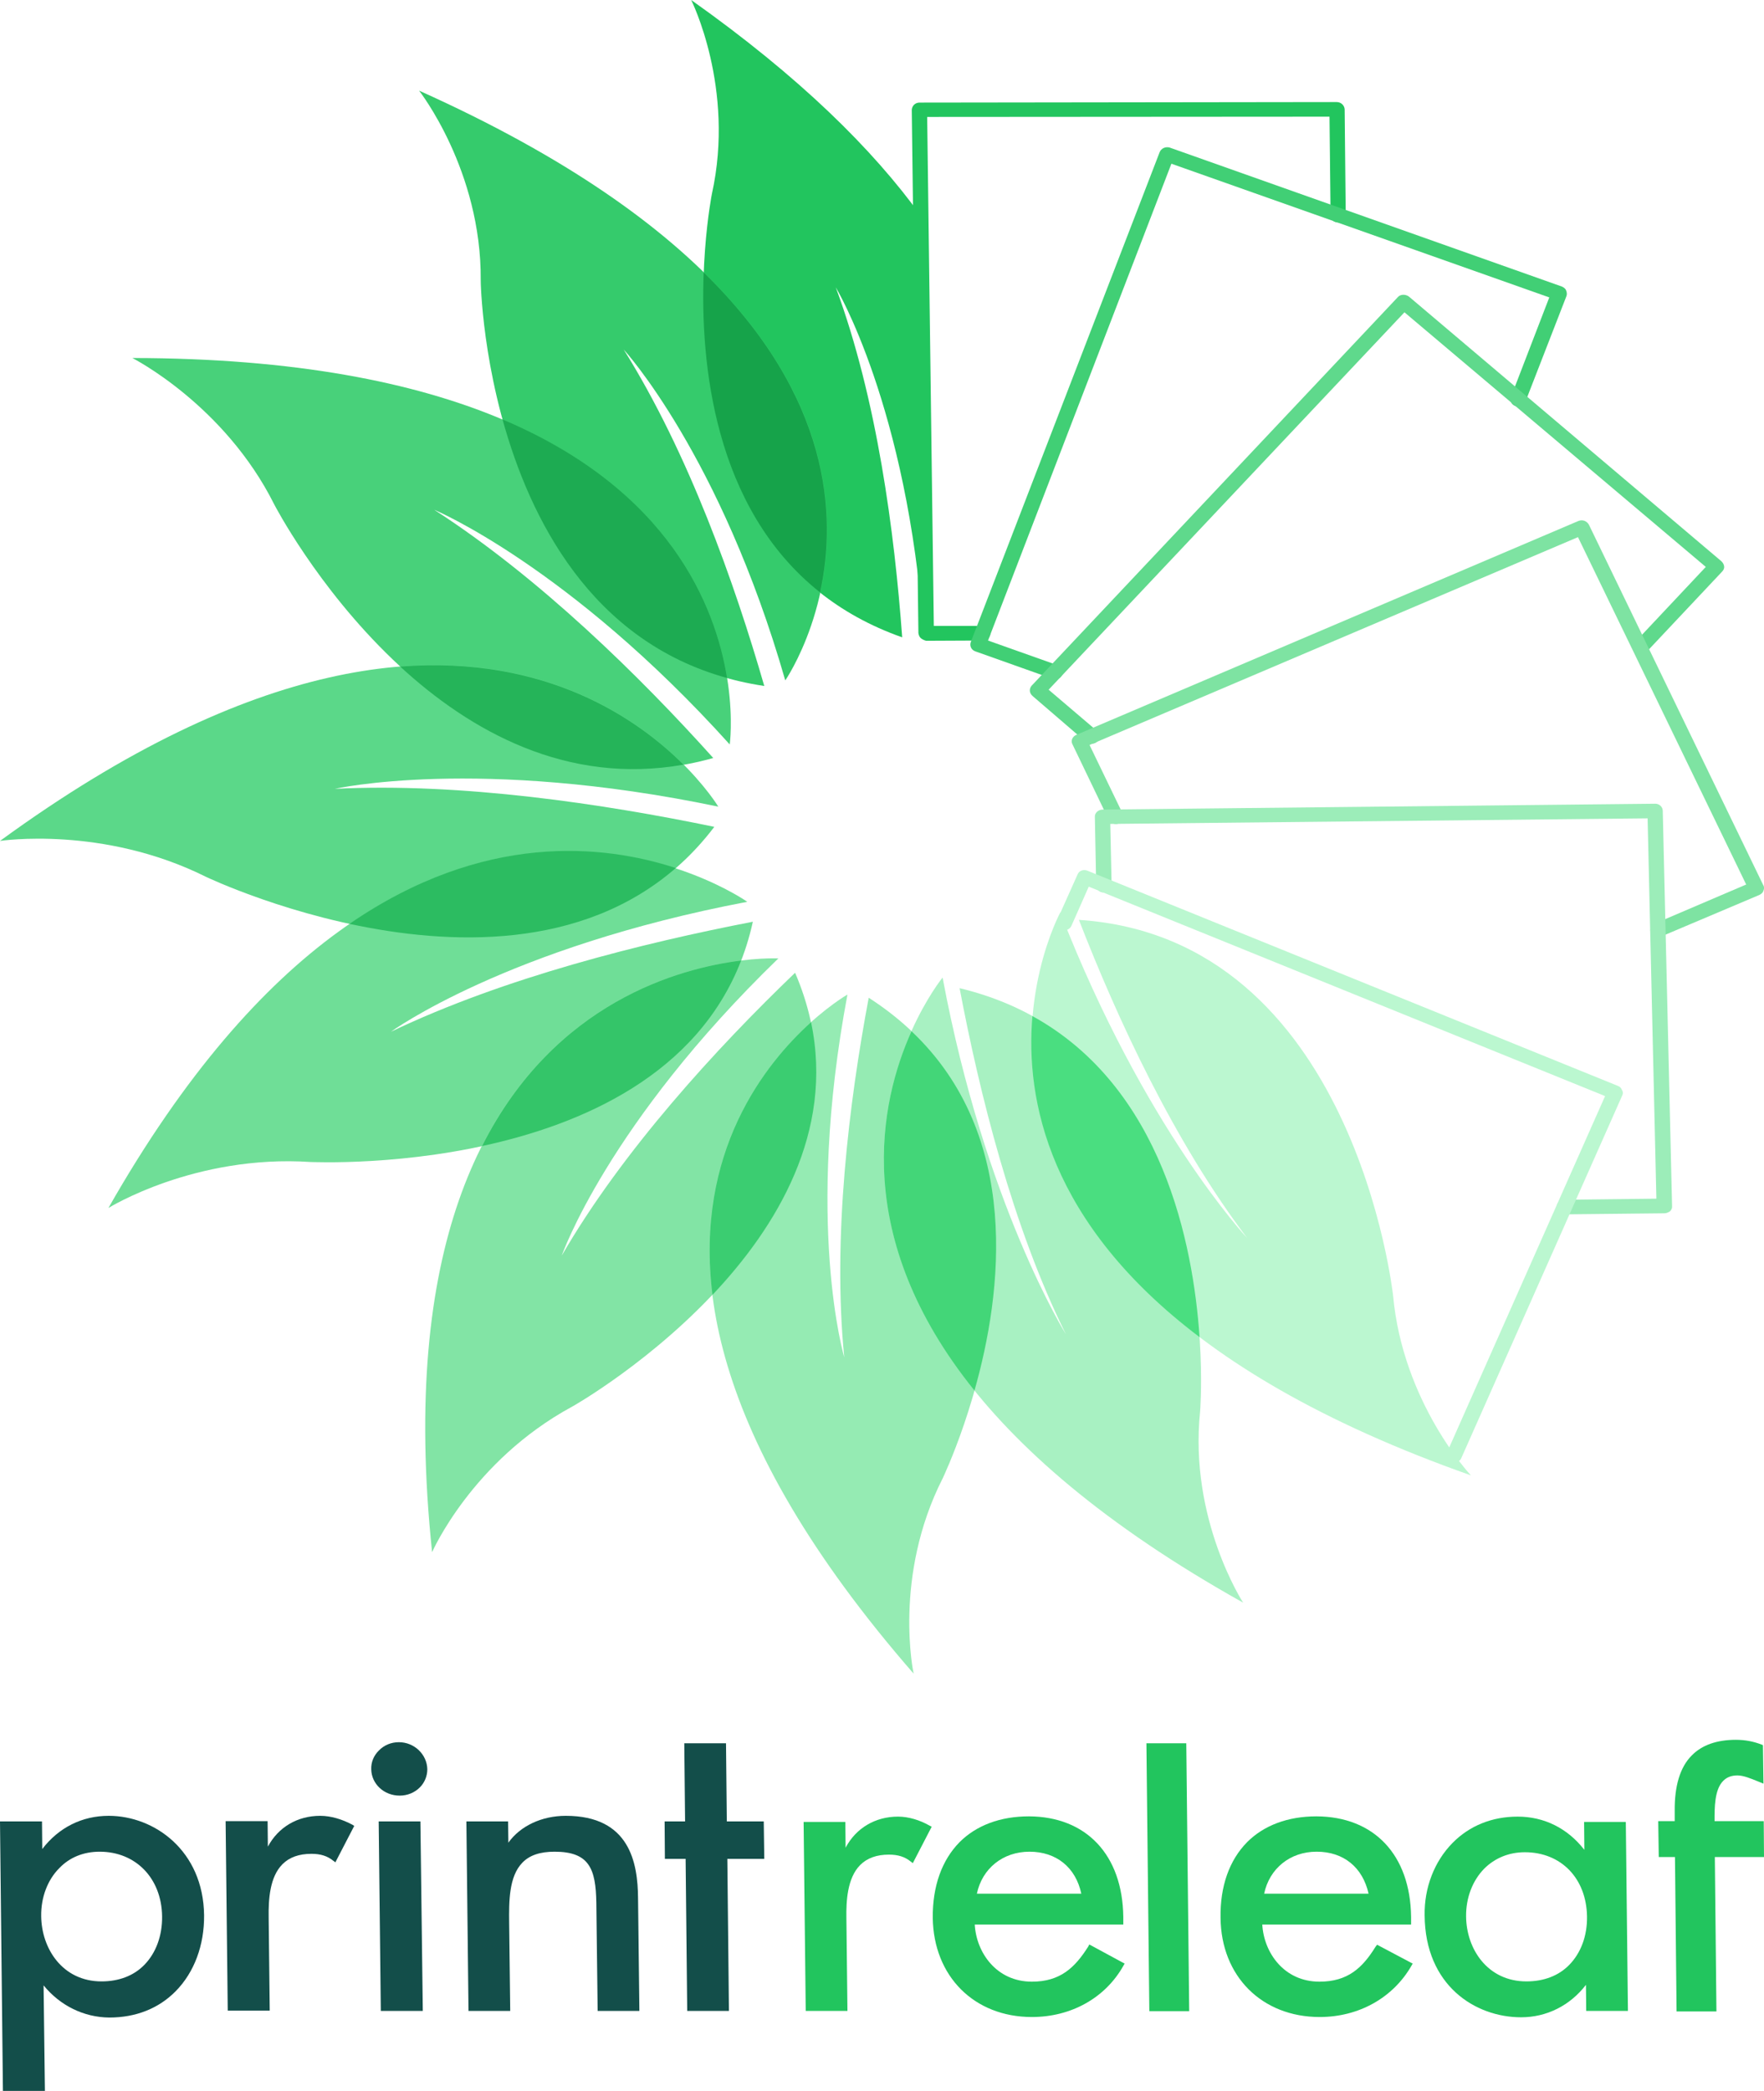
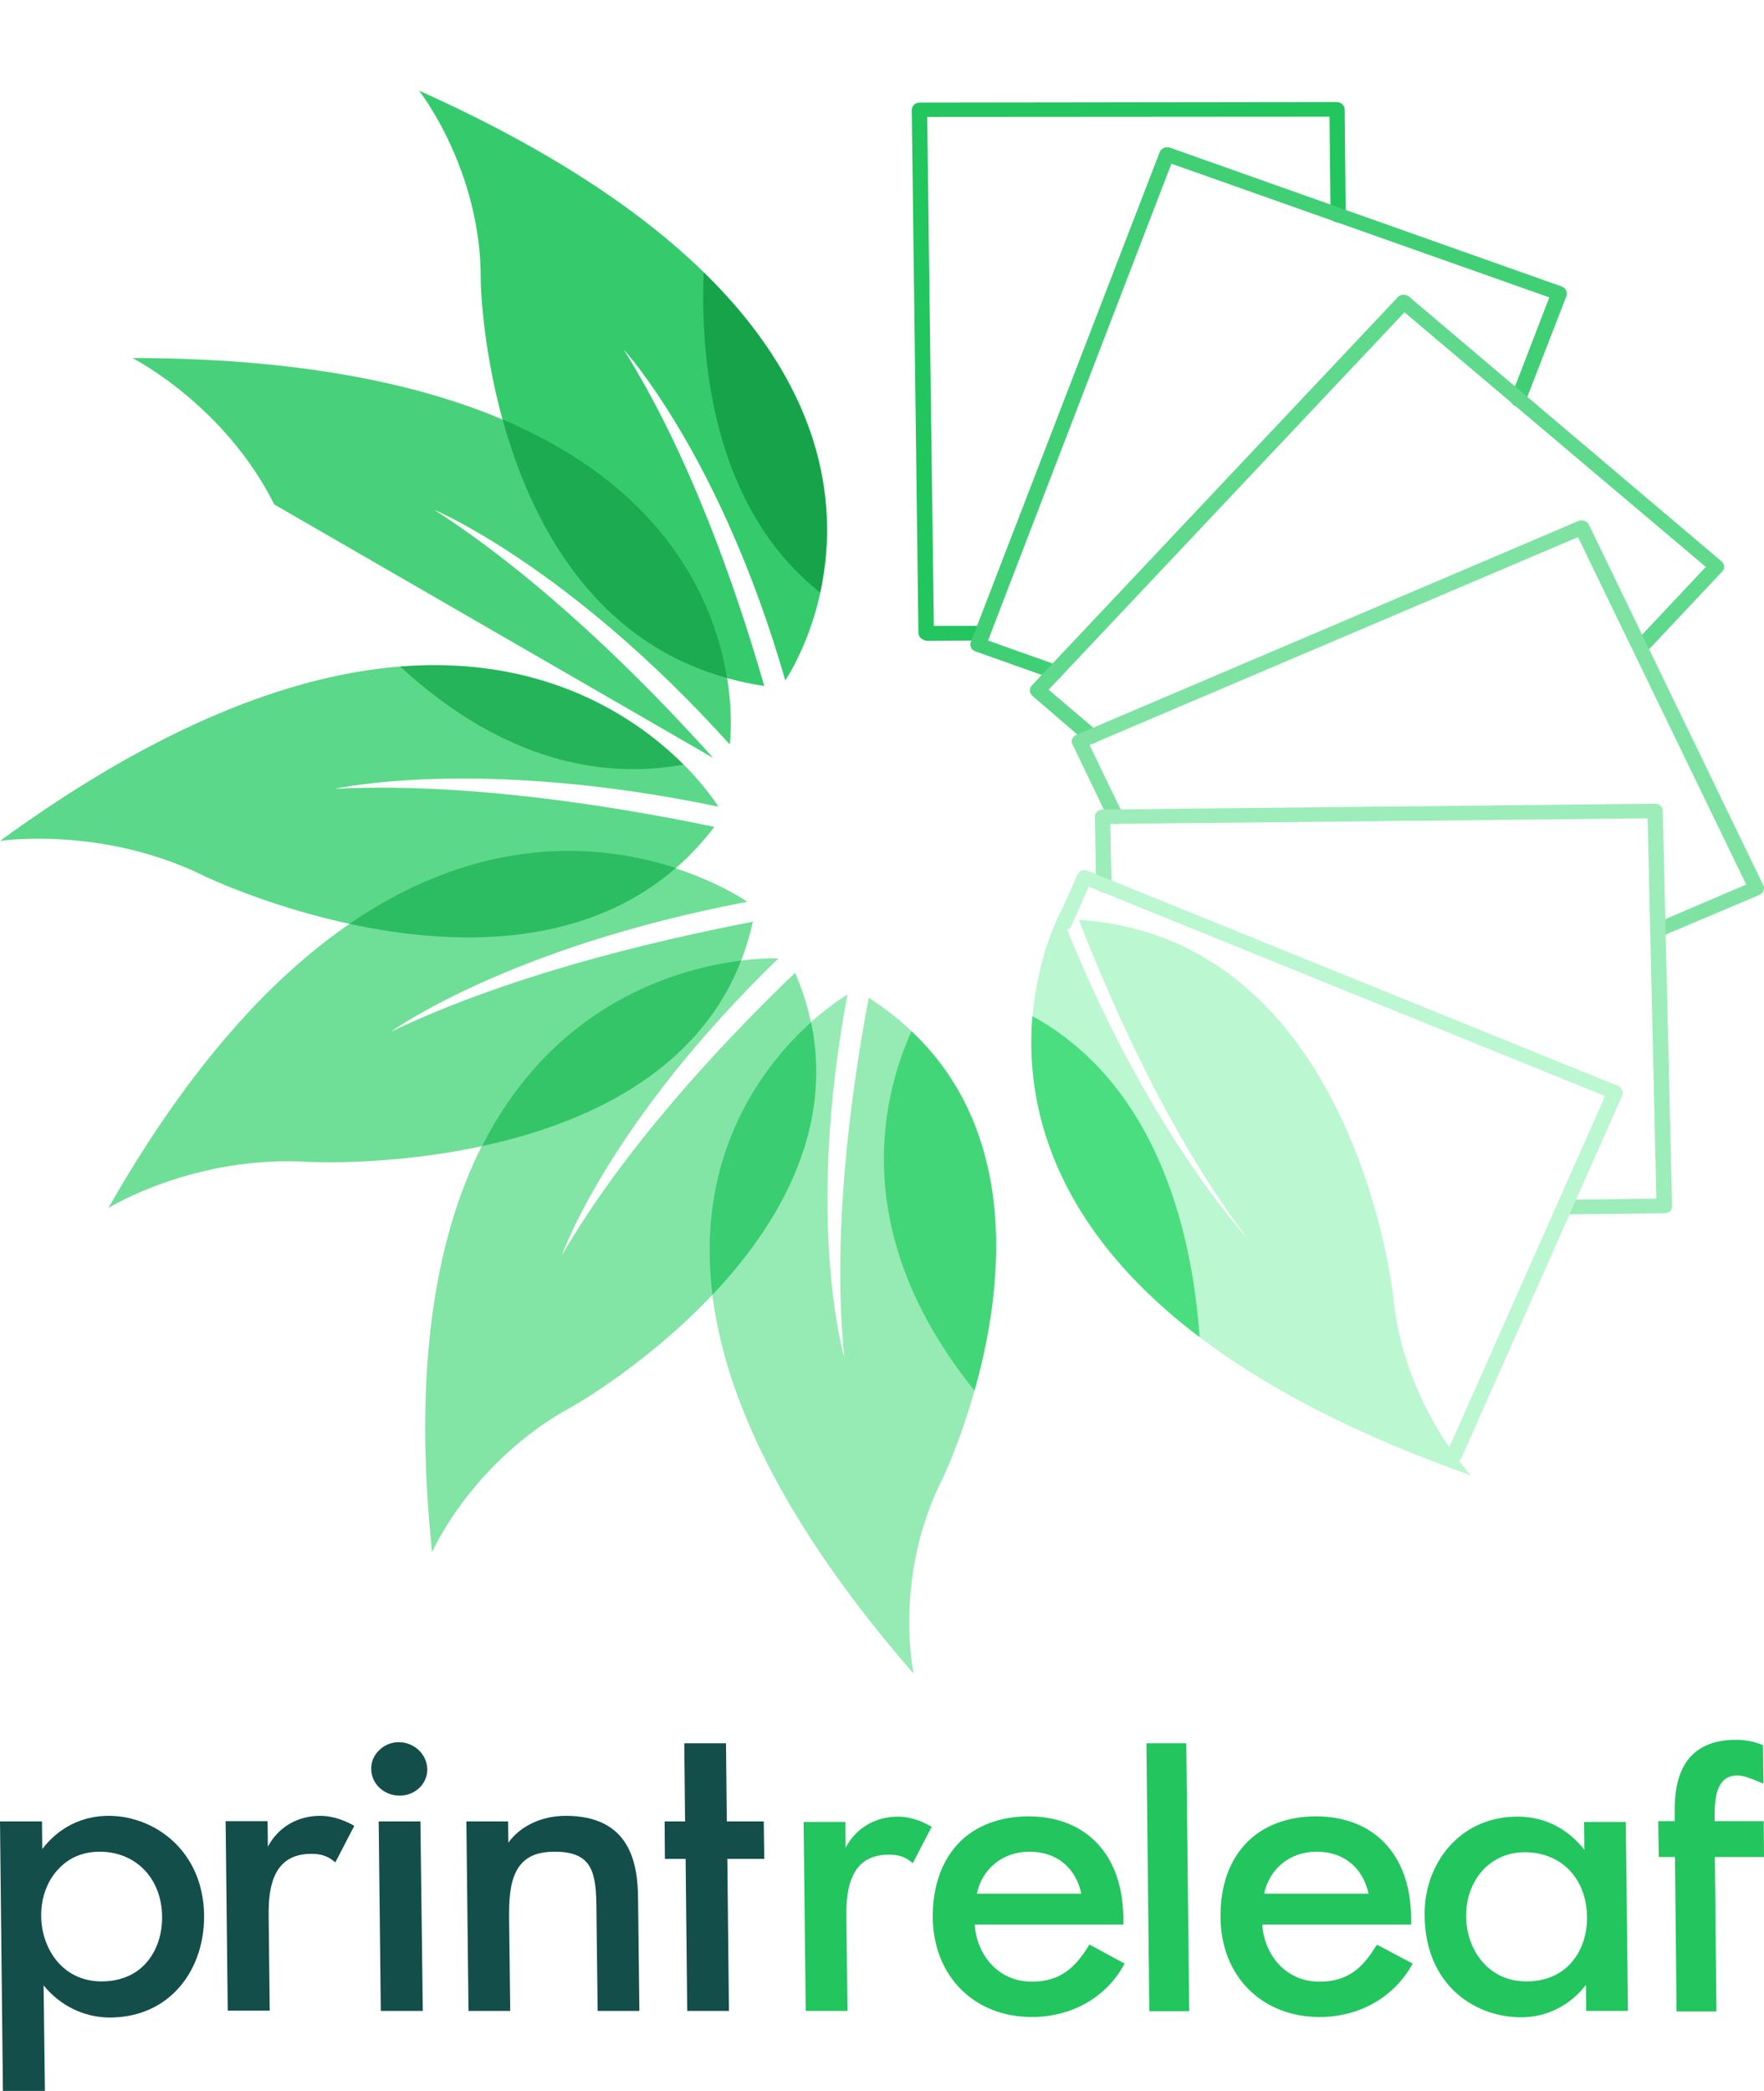
<svg xmlns="http://www.w3.org/2000/svg" version="1.1" id="Layer_1" x="0px" y="0px" viewBox="0 0 663.8 786.7" style="enable-background:new 0 0 663.8 786.7;" xml:space="preserve">
  <style type="text/css">
	.st0{fill:#134E4A;}
	.st1{fill:#22C55E;}
	.st2{fill:#41CF75;}
	.st3{fill:#5FD98C;}
	.st4{fill:#7EE3A2;}
	.st5{fill:#9CEDB9;}
	.st6{fill:#BBF7D0;}
	.st7{fill:#35CB6C;}
	.st8{fill:#48D17A;}
	.st9{fill:#5BD889;}
	.st10{fill:#6FDE97;}
	.st11{fill:#82E4A5;}
	.st12{fill:#95EBB3;}
	.st13{fill:#A8F1C2;}
	.st14{fill:#4ADE80;}
	.st15{fill:#43D678;}
	.st16{fill:#3BCD71;}
	.st17{fill:#34C569;}
	.st18{fill:#2CBC61;}
	.st19{fill:#25B459;}
	.st20{fill:#1DAB52;}
	.st21{fill:#16A34A;}
</style>
  <g>
    <path class="st0" d="M40.9,683.2L40.9,683.2c-10,0-18.8,4.4-25,12.5l-0.1-10.4H0l1.1,101.4l15.8,0l-0.5-39.7   c6.3,7.7,15.2,12,24.7,12.1c10,0,18.6-3.4,25-9.9c7-7.1,10.8-17.3,10.7-28.6C76.5,696.3,58.1,683.2,40.9,683.2 M37.5,696.7   L37.5,696.7c13.6,0,23.3,10,23.5,24.3c0.1,7.3-2.3,13.8-6.7,18.3c-4,4.1-9.6,6.2-16.1,6.2h0h0h0c-14.7,0-22.6-12.4-22.7-24.6   c-0.1-7,2.4-13.6,6.8-18C26.2,698.8,31.5,696.7,37.5,696.7" />
    <path class="st0" d="M120.5,683.2c-8.6,0-15.8,4.3-19.7,11.6l-0.1-9.6l-15.8,0l0.8,71.3l15.8,0l-0.4-35.1c-0.1-6.8,0.4-15.2,5.2-20   c2.6-2.6,6.2-3.9,10.9-3.9h0c3.4,0,6,0.8,8.2,2.6l0.8,0.6l7.1-13.7l-0.6-0.4C128.8,684.5,124.5,683.2,120.5,683.2" />
    <polygon class="st0" points="142.5,685.3 143.3,756.6 159.1,756.6 158.2,685.3  " />
    <path class="st0" d="M150.1,655.5c-2.9,0-5.6,1.1-7.6,3.2c-1.9,1.9-2.9,4.4-2.8,7c0.1,5.5,4.8,9.9,10.7,9.9h0   c2.9,0,5.6-1.1,7.6-3.1c1.8-1.8,2.8-4.3,2.8-6.8C160.7,660.1,155.9,655.5,150.1,655.5" />
    <path class="st0" d="M212.9,683.2L212.9,683.2c-9,0-17.1,3.8-21.6,10.1l-0.1-8l-15.7,0l0.8,71.3H192l-0.4-33   c-0.1-8.3-0.1-17.6,5-22.8c2.7-2.8,6.7-4.1,12.1-4.1h0c13.1,0,15.5,6.5,15.7,19.2l0.5,40.7l15.7,0l-0.5-42.4   C240,700.9,237,683.2,212.9,683.2" />
    <polygon class="st0" points="287.4,685.3 273.5,685.3 273.2,655.9 257.5,655.9 257.8,685.3 250.1,685.3 250.2,699.4 258,699.4    258.6,756.6 274.3,756.6 273.7,699.4 287.6,699.4  " />
    <path class="st1" d="M337.9,683.5L337.9,683.5c-8.5,0-15.8,4.3-19.7,11.7l-0.1-9.7h-15.7l0.8,71.1l15.7,0l-0.4-35   c-0.1-6.2,0.3-15,5.2-19.9c2.6-2.6,6.2-3.9,10.8-3.9c3.4,0,6,0.8,8.2,2.6l0.8,0.6l7.1-13.7L350,687   C346.2,684.8,341.9,683.5,337.9,683.5" />
    <path class="st1" d="M409.5,732.4c-5,7.9-10.5,13.2-21.2,13.2c-13.3,0-20.9-10.9-21.5-21.5l55.9,0l0-2.9   c-0.3-23.3-13.9-37.7-35.5-37.8c-10.8,0-19.8,3.4-26.1,9.7c-6.7,6.8-10.2,16.6-10.1,28.5c0.3,22,15.6,37.3,37.3,37.3   c14.8,0,27.7-7.2,34.5-19.4l0.4-0.7l-13.3-7.2L409.5,732.4z M367.6,712.5c2-9.5,9.8-15.8,19.8-15.8c10.1,0,17.4,5.9,19.5,15.8   L367.6,712.5z" />
    <path class="st1" d="M517.6,732.5c-4.9,7.9-10.4,13.1-21.1,13.1c-13.3,0-20.9-10.9-21.5-21.5l56,0l0-2.9   c-0.3-23.3-13.9-37.7-35.6-37.8h0c-10.8,0-19.8,3.4-26.1,9.7c-6.7,6.8-10.2,16.6-10,28.5c0.2,22,15.6,37.3,37.3,37.3   c14.8,0,27.7-7.3,34.6-19.4l0.4-0.7l-13.4-7.1L517.6,732.5z M475.7,712.5c2-9.5,9.8-15.8,19.7-15.8c0,0,0.1,0,0.1,0   c10.1,0,17.3,5.9,19.5,15.8H475.7z" />
    <polygon class="st1" points="431.4,655.9 432.5,756.7 447.5,756.7 446.4,655.9  " />
    <path class="st1" d="M596.1,685.5l0.1,10.5c-6.3-8.1-15.1-12.5-25.1-12.5c-9.6,0-18.1,3.4-24.5,9.9c-6.8,6.9-10.7,16.8-10.5,27.3   c0.2,26.3,19,38.3,36.3,38.3h0c9.6,0,18.4-4.4,24.4-12.2l0.1,9.8l15.7,0l-0.8-71.1H596.1z M597.2,721.1L597.2,721.1   c0.1,7.3-2.3,13.7-6.7,18.2c-4,4.1-9.6,6.2-16.1,6.2h0c-14.7,0-22.6-12.3-22.7-24.4c-0.1-7,2.4-13.5,6.8-18c4-4,9.3-6.2,15.3-6.2   C587.5,696.9,597,706.8,597.2,721.1" />
    <path class="st1" d="M663.8,698.6l-0.1-13.4l-18.5,0V685c0-4.6-0.1-11.7,3.3-15c1.3-1.3,3-2,5.3-2h0c2.3,0,5.1,1.2,7.6,2.2l2.2,0.9   l-0.2-14.5l-0.5-0.2c-3.1-1.2-6.2-1.8-9.7-1.8c-7.2,0-12.8,2-16.6,5.9c-4.4,4.4-6.5,11.5-6.4,20.9v3.8l-6.2,0l0.2,13.5h6.1   l0.6,58.1h15l-0.6-58.1H663.8z" />
  </g>
  <g>
    <g>
      <path class="st1" d="M346.5,240.1c-0.5-0.4-0.8-1.2-0.9-1.9l0,0l-2.5-196.9c0.1-1.5,1.3-2.7,2.9-2.7l0,0l157-0.2    c1.7,0,2.9,1.3,3,2.7l0,0l0.4,39.9l0,0c0.1,1.5-1.3,2.7-2.8,2.7l0,0c-1.7,0-3-1.1-2.9-2.6l0,0l-0.4-37.2L348.9,44l2.5,191.5h18.3    c1.6,0,2.9,1.2,3,2.7l0,0c0,1.5-1.3,2.8-2.9,2.8l0,0l-21.3,0.1C347.8,240.9,347.1,240.6,346.5,240.1L346.5,240.1z" />
      <path class="st2" d="M396.1,255.4l-29-10.3c-1.6-0.5-2.3-2.1-1.8-3.5l0,0l71.1-184.4c0.6-1.4,2.2-2.1,3.7-1.7l0,0l147.6,52.3    c0.7,0.3,1.4,0.8,1.6,1.4l0,0c0.3,0.7,0.4,1.4,0.2,2.1l0,0L574,151.2c-0.5,1.4-2.2,2.1-3.7,1.6l0,0c-1.6-0.6-2.3-2.1-1.7-3.5l0,0    l14.4-37.4L440.8,61.6L371.8,241l26.2,9.3c1.5,0.6,2.3,2.1,1.7,3.6l0,0c-0.5,1.1-1.4,1.7-2.7,1.7l0,0    C396.8,255.5,396.5,255.4,396.1,255.4L396.1,255.4z" />
      <path class="st3" d="M408.7,279.2l-20.1-17.3c-1.3-1.1-1.4-2.7-0.4-3.9l0,0L526,111.8c0.9-1.1,2.9-1.2,4.2-0.2l0,0l117.6,99.6    c0.5,0.5,0.9,1.1,1,1.9l0,0c0.1,0.7-0.2,1.4-0.8,2l0,0l-28.6,30.4c-1,1.1-2.8,1.2-4,0.1l0,0c-1.2-1-1.3-2.8-0.2-3.9l0,0l26.7-28.4    l-113.4-95.8l-133.9,142l18.2,15.5c1.1,1,1.3,2.7,0.2,3.9l0,0c-0.6,0.6-1.3,0.9-2.1,0.9l0,0C410,279.8,409.3,279.5,408.7,279.2    L408.7,279.2z" />
      <path class="st4" d="M621.2,351c-0.5-1.3,0-3,1.5-3.5l0,0l34.4-14.7l-63.3-130.7L410,280.3l12.5,25.9c0.8,1.3,0,2.9-1.4,3.6l0,0    c-1.5,0.6-3.3-0.1-3.9-1.4l0,0l-13.6-28.3c-0.8-1.4,0-3,1.4-3.6l0,0l189-80.5c1.5-0.6,3.1,0,3.9,1.4l0,0l65.6,135.6    c0.4,0.6,0.4,1.4,0.1,2.1l0,0c-0.2,0.7-0.7,1.2-1.5,1.6l0,0L625,352.4c-0.4,0.2-0.7,0.2-1.2,0.3l0,0    C622.8,352.7,621.8,352.1,621.2,351L621.2,351z" />
      <path class="st5" d="M585.8,454.2c-0.1-1.6,1.3-2.8,2.9-2.8l0,0l34.6-0.4L620,307.9L417.8,310l0.5,23c0.1,1.4-1.2,2.8-2.8,2.8l0,0    c-1.8,0-3-1.2-3-2.7l0,0l-0.5-25.7c-0.1-1.5,1.2-2.7,2.8-2.8l0,0l208.1-2.2c1.5,0,2.8,1.2,2.8,2.7l0,0l3.5,148.6    c0.1,0.8-0.2,1.4-0.7,2l0,0c-0.7,0.5-1.5,0.8-2.2,0.8l0,0l-37.6,0.4l0,0l0,0l0,0C587.2,456.8,585.8,455.6,585.8,454.2L585.8,454.2    z" />
      <path class="st6" d="M546.1,549.8c-1.4-0.5-2-2.1-1.5-3.5l0,0L604,412.4l-194.3-78.8l-6.5,14.7c-0.6,1.4-2.3,2.1-3.8,1.5l0,0    c-1.5-0.6-2.3-2.3-1.6-3.6l0,0l7.7-17.2c0.5-1.4,2.3-2,3.7-1.4l0,0l199.7,81c0.8,0.3,1.2,0.9,1.5,1.6l0,0c0.4,0.6,0.4,1.4,0,2.1    l0,0l-60.5,136.3l0,0c-0.4,1-1.5,1.7-2.6,1.7l0,0C546.9,550.1,546.6,550.1,546.1,549.8L546.1,549.8z" />
    </g>
    <g>
-       <path class="st1" d="M348.5,238.1l-1.9-156.8C328.5,56.2,300.9,28.9,260.1,0c0,0,16.6,33.1,7.8,72.9c0,0-26.5,132.3,71.6,166.9    c-2.9-39.4-9.4-89.6-25-131.7c0,0,27,44.8,33.1,131C347.7,239.1,348,238.7,348.5,238.1z" />
      <path class="st7" d="M287.6,258.1c-11.2-38.8-28.5-87.6-52.9-126.6c0,0,36.4,39.6,60.8,124.5c0,0,84.5-122.1-137.8-221.9    c0,0,23.5,29.9,23.2,71.3C180.8,105.3,182.8,242.4,287.6,258.1z" />
-       <path class="st8" d="M268.4,285.2c-27.5-30.6-65.3-67.8-105-93.4c0,0,50.7,21.2,111.2,88.3c0,0,20.5-145.1-224.8-145.4    c0,0,34.6,17.5,53.4,55.1C103.2,189.8,167.1,313.6,268.4,285.2z" />
+       <path class="st8" d="M268.4,285.2c-27.5-30.6-65.3-67.8-105-93.4c0,0,50.7,21.2,111.2,88.3c0,0,20.5-145.1-224.8-145.4    c0,0,34.6,17.5,53.4,55.1z" />
      <path class="st9" d="M268.8,311.1c-41.5-8.6-95.2-16.7-142.8-14.3c0,0,53.7-12.2,144.3,6.7c0,0-77.1-128-270.3,12.9    c0,0,38.6-5.9,77.5,13.5C77.5,329.9,207.3,392.1,268.8,311.1z" />
      <path class="st10" d="M283.3,346.8c-41.4,8-93.6,21-136.2,41.4c0,0,43.5-31.7,134.1-48.9c0,0-124.7-88.2-240.4,115.2    c0,0,32.5-20.2,76.1-17.3C117,437.1,261.8,444.7,283.3,346.8z" />
      <path class="st11" d="M299.2,366c-29.6,28.4-65,67-87.8,106.4c0,0,17.2-49.5,81.5-111.8c0,0-154.6-7.8-130.3,223.4    c0,0,15-34.3,52.6-54.7C215.4,529.3,339.2,459.2,299.2,366z" />
      <path class="st12" d="M326.9,375.4c-7.4,39.4-13.7,90.3-9.2,135.3c0,0-15-50.4,1.2-136.5c0,0-131.9,75.4,24.9,255.5    c0,0-7.9-36.5,11-73.6C354.7,556.1,415,432.1,326.9,375.4z" />
-       <path class="st13" d="M361.1,371.8c7.4,39.1,19.9,89.8,40,130.2c0,0-30.4-48.6-46.4-134.2c0,0-96.3,118.1,113.1,235.2    c0,0-20.4-31.3-16.2-71.9C451.6,531.1,462.8,396.2,361.1,371.8z" />
      <path class="st6" d="M406,346.1c14.4,37.1,35.8,83.4,63.3,119.7c0,0-38.8-41.4-70.3-122.5c0,0-71.9,131.9,154.5,211.8    c0,0-25.7-27.3-29.3-67.9C524.1,487.2,509.8,352.9,406,346.1z" />
    </g>
    <g>
      <path class="st14" d="M388.5,382.3c-2.7,31.6,6.2,77.9,62.9,120.8C449,468,437.4,409.2,388.5,382.3z" />
      <path class="st15" d="M343,388c-12,26.7-22.9,77.4,23.7,135.2C377.1,486.6,384.6,427.3,343,388z" />
      <path class="st16" d="M305.2,384.6c-17.2,15.5-43.8,48.7-37.1,102.6C292.3,461.6,313.9,425.9,305.2,384.6z" />
      <path class="st17" d="M278.9,361.4c-23.3,2.9-70.1,15.6-97.5,69.8C219,423.1,262.2,404.4,278.9,361.4z" />
      <path class="st18" d="M254.3,326.6c-27.2-8.9-72.3-13.7-122.8,21C169.1,355.7,218.6,357.6,254.3,326.6z" />
      <path class="st19" d="M150.6,250.8c26.3,24.2,62.6,44.7,106.6,36.9C240.2,270.7,205.8,246.5,150.6,250.8z" />
      <path class="st20" d="M189.1,157.8c10.3,37.3,33.2,83.1,84.5,97.3C269.2,227.9,251.9,184.4,189.1,157.8z" />
      <path class="st21" d="M264.8,102.5c-1.3,33.8,3.7,88.6,43.8,120.4C314.9,194,312.7,149.3,264.8,102.5z" />
    </g>
  </g>
</svg>